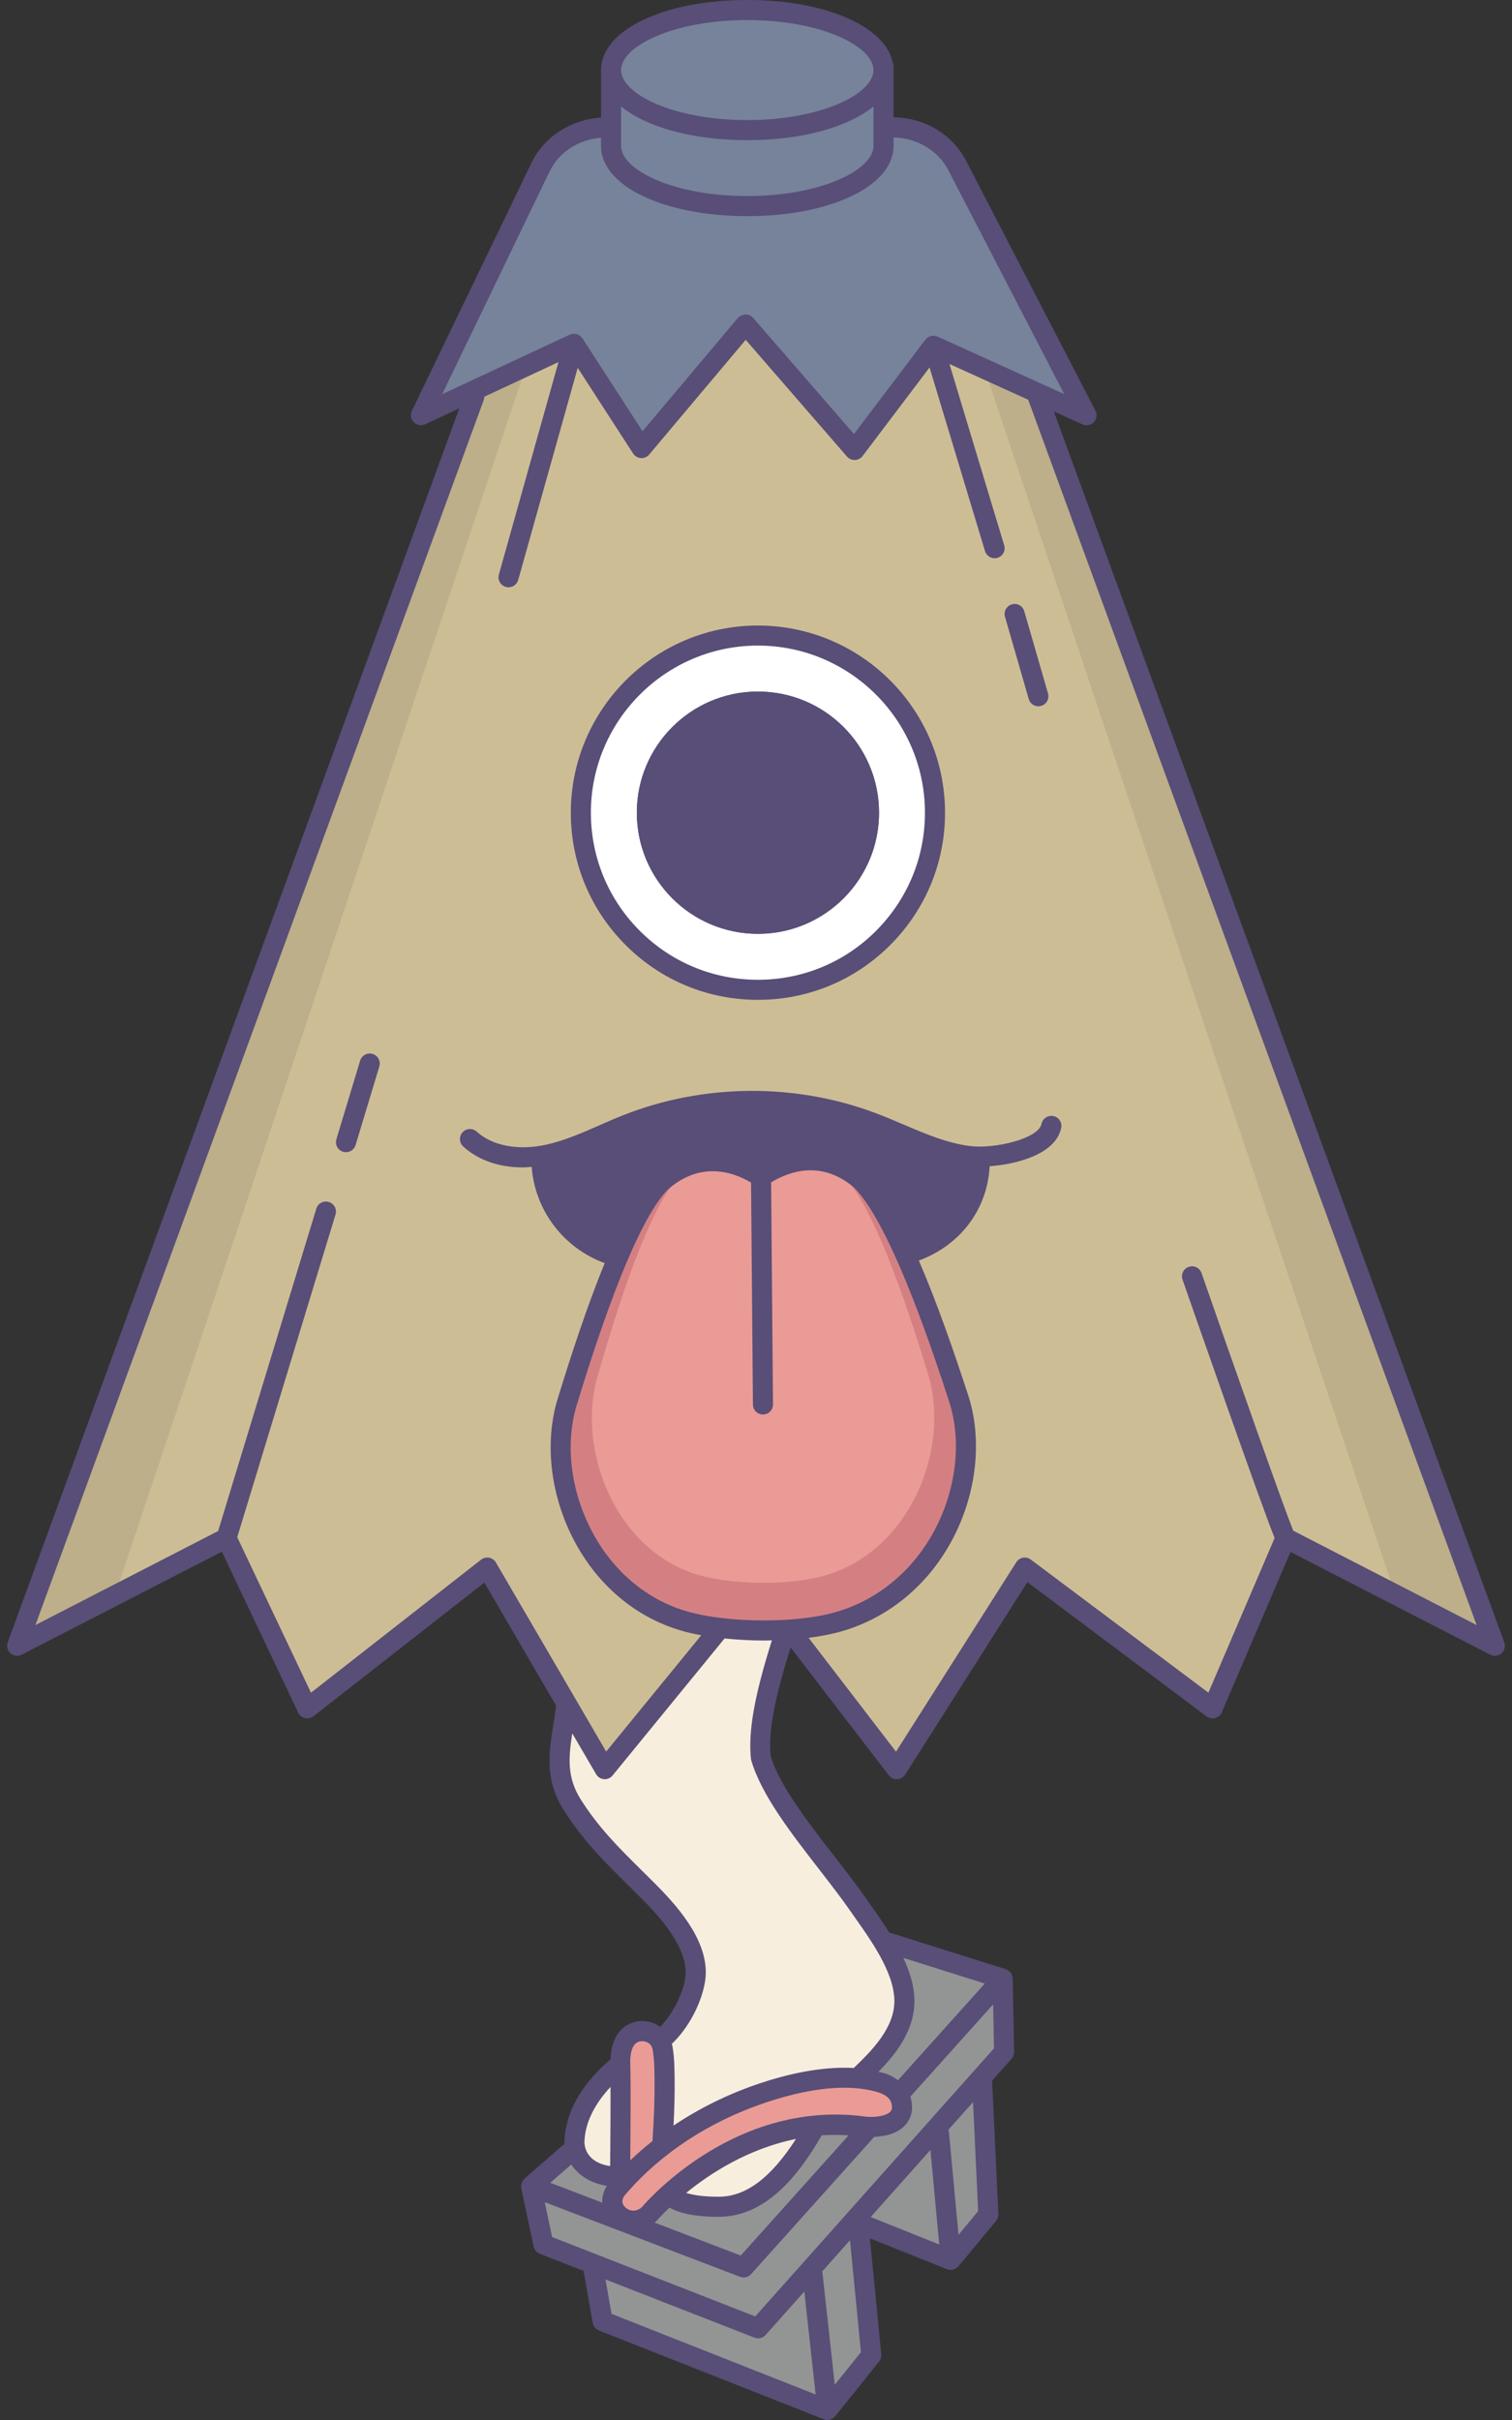
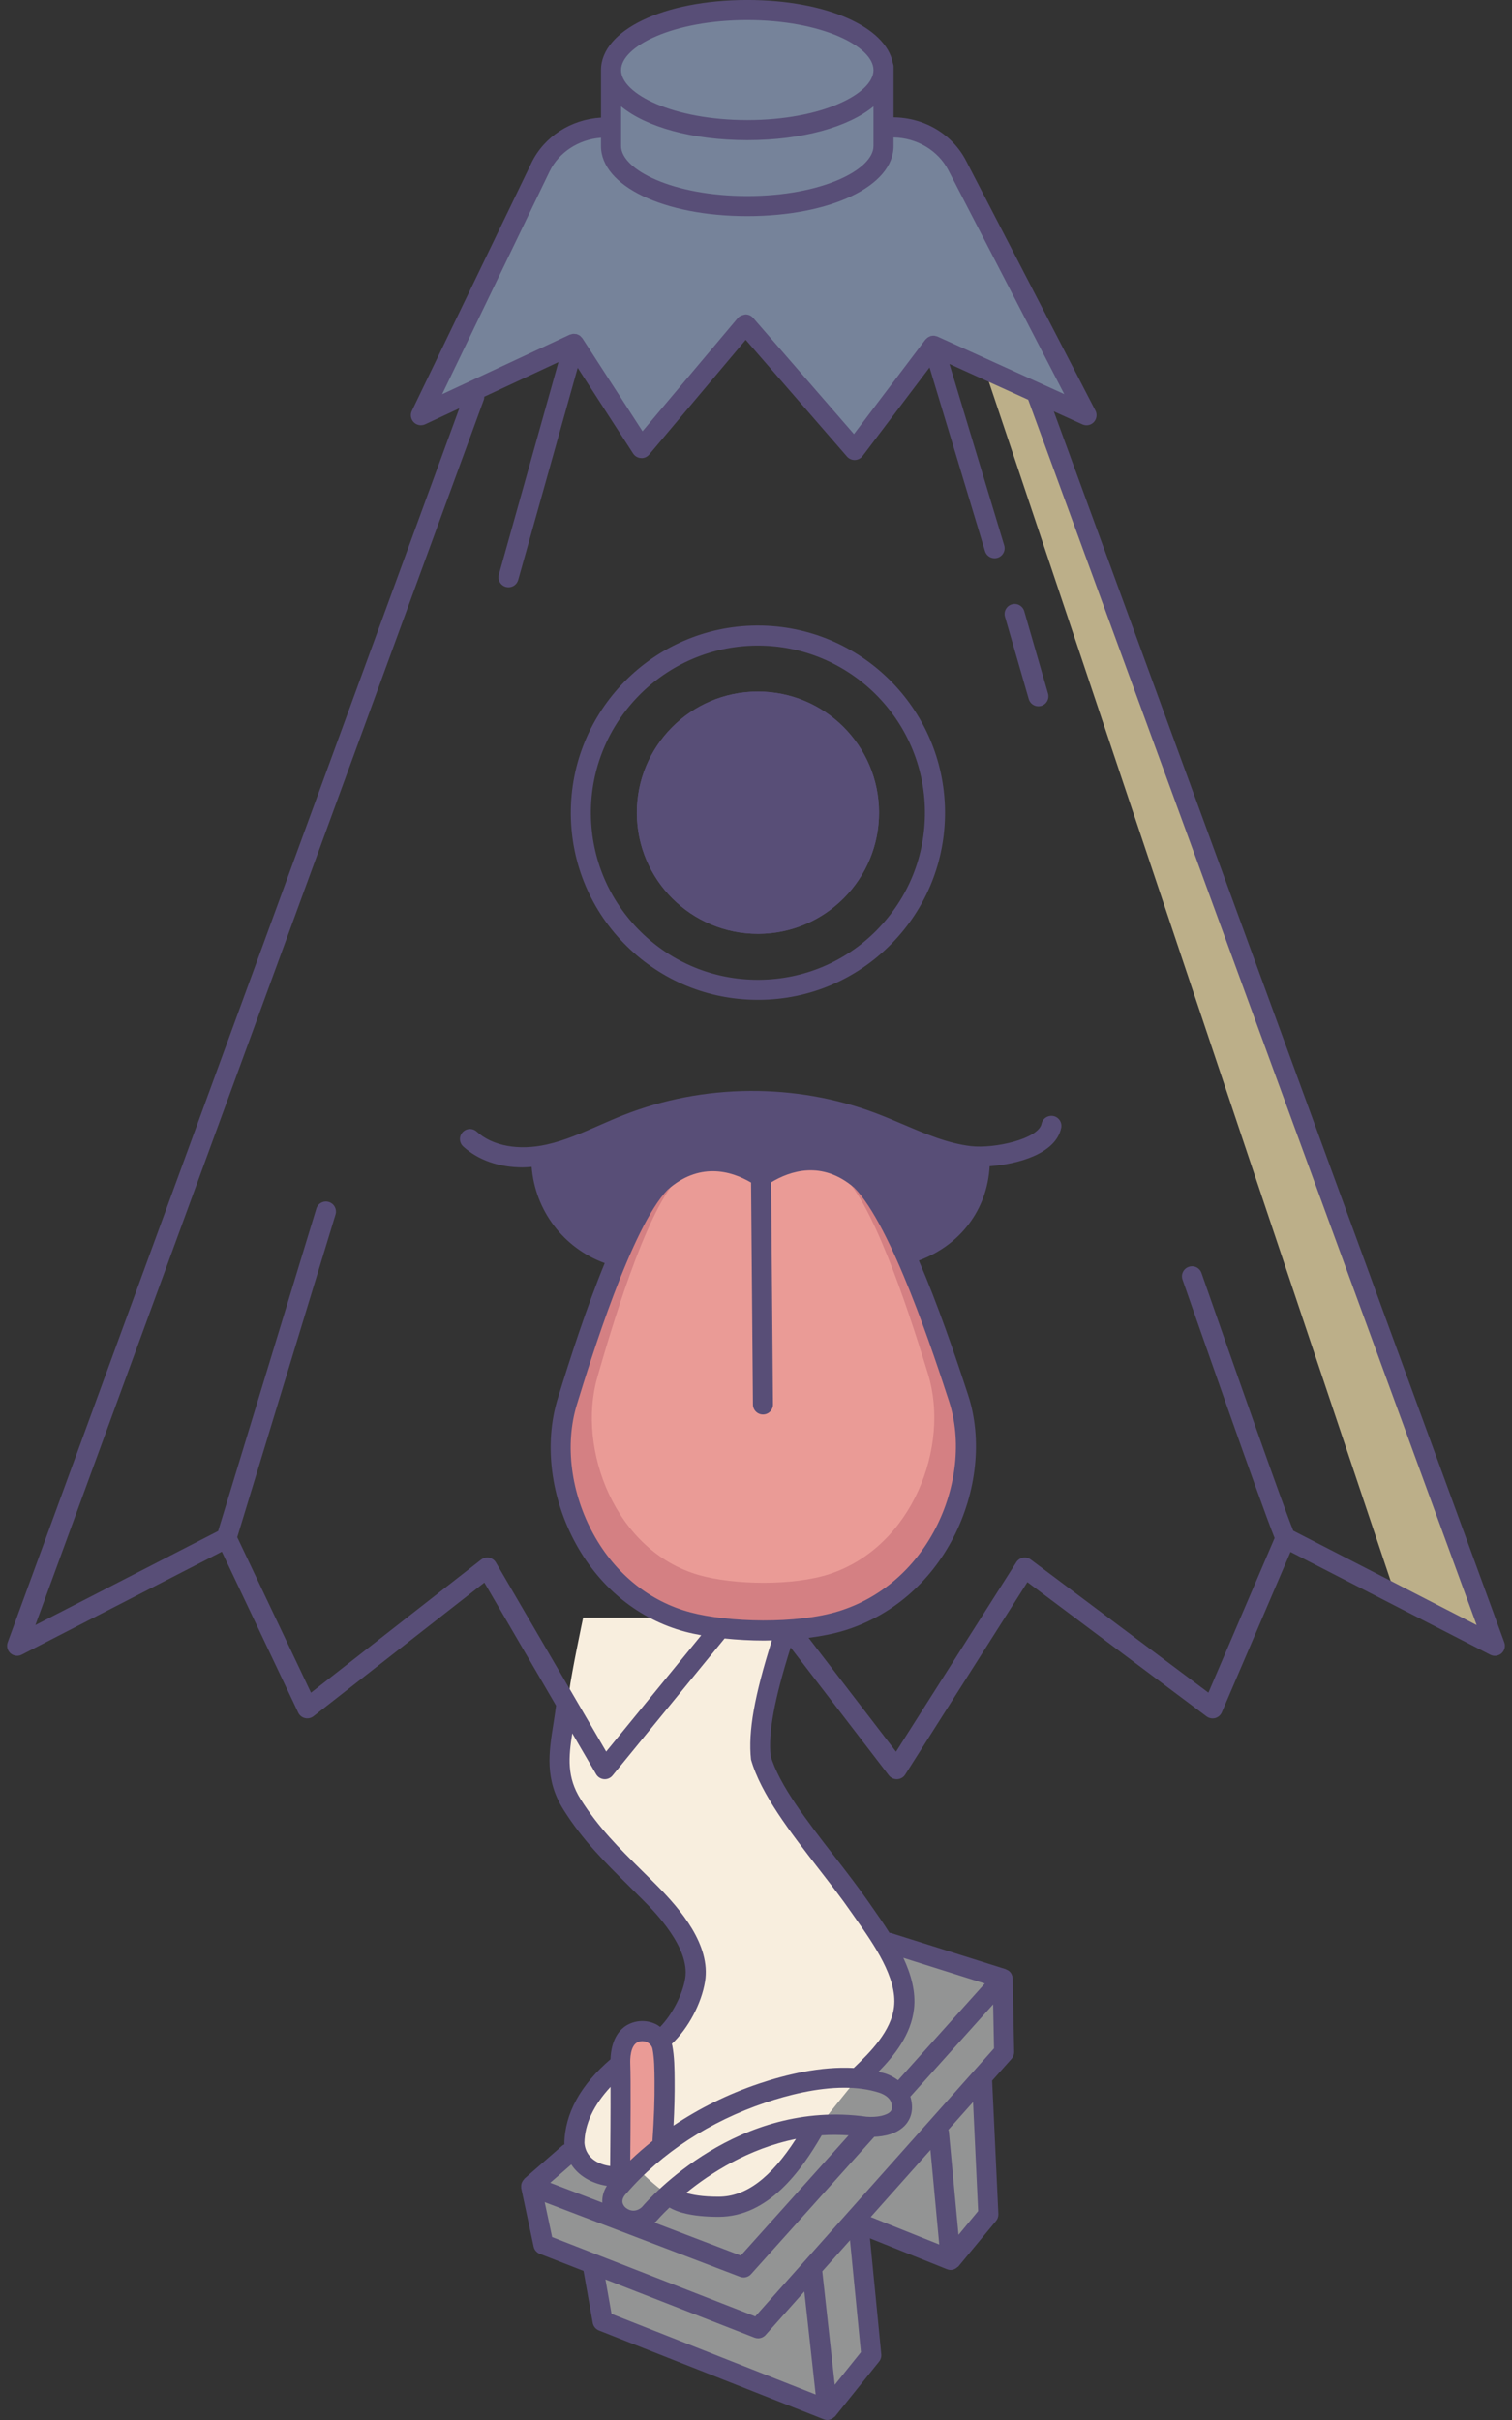
<svg xmlns="http://www.w3.org/2000/svg" id="_レイヤー_1" viewBox="0 0 750 1200">
  <rect x="0" y="0" width="750" height="1200" fill="#333333" stroke="none" />
  <defs>
    <style>.cls-1{fill:#d48083;}.cls-2{fill:#939494;}.cls-3{fill:#76839a;}.cls-4{fill:#bcaf89;}.cls-5{fill:#fff;}.cls-6{fill:#584e77;}.cls-7{fill:#ea9b96;}.cls-8{fill:#f8eede;}.cls-9{fill:#cdbd95;}</style>
  </defs>
  <polygon class="cls-2" points="471.61 1120.64 490.26 1098.09 487.16 1031.75 498.26 1017.25 497.36 981.16 440.47 963.23 403.82 952.79 282.24 1067.67 263.42 1084.06 269.55 1113.34 294.08 1123.63 298.93 1150.98 410.45 1195.03 432.2 1167.91 425.61 1100.5 471.61 1120.64" />
  <path class="cls-8" d="M282.28,839.05c-2.19,18.26-8.95,39.19,1.54,55.82,11.16,17.69,24.31,29.27,38.71,43.83,10.48,10.6,24.85,27.26,22.28,43.1-1.62,10.01-7.45,20.17-14.86,26.95-5.88,5.04-15.73,10.01-22.3,14.77-15.07,12.33-22.55,25.96-22.74,39,1.27,15.89,18.73,16.68,18.73,16.68,0,0,9.94,1.35,15.82-.71,0,0,7.83,7.59,13.29,10.55,0,0,4.27,5.25,23.68,5.25,20.68,0,33.83-19.92,48.5-38.35,5.88-7.39,14.02-17.58,20.59-25.55,8.63-10.46,21.29-20.6,22.89-34.72,2.08-17.67-12.86-36.95-22.16-50.37-16.28-23.5-42.37-51.13-48.94-74.14-1.45-14.18,4.6-42,13.37-69.03h-101.42s-5.75,27.1-6.98,36.96Z" />
-   <polygon class="cls-9" points="491.42 131.69 741.5 816.09 637.65 762.66 601.49 847.11 508.31 777.31 444.82 877.27 392.95 809.73 355.52 809.36 299.99 877.27 241.69 777.31 152.42 847.11 112.34 762.66 8.5 816.09 257.64 134.98 491.42 131.69" />
-   <path class="cls-7" d="M321.94,1097.96s43.72-52.28,107.17-43.42c8.61.79,21.04-1.65,17.78-13.2-1.2-4.24-5.08-7.03-9.21-8.37-18.51-6-41.81-1.03-59.5,4.91-27.08,9.11-52.4,24.79-71.2,46.46-9.83,9.97,4.81,22.95,14.96,13.62Z" />
  <path class="cls-3" d="M442.77,63.15c13.61,0,26.04,7.33,32.03,18.89l64.15,123.86-75.96-34.49-39.12,51.74-54.05-62.28-51.61,61.32-33.47-51.74-75.96,35.45,59.35-123.03c5.8-12.02,18.48-19.73,32.45-19.73h142.2Z" />
-   <circle class="cls-5" cx="375.96" cy="402.99" r="87.83" />
  <circle class="cls-6" cx="375.96" cy="402.99" r="60.07" />
  <path class="cls-6" d="M449.82,621.95c21.32-6.03,36.87-24.11,36.67-47.34l-5.43-1.33c-16.94-2.01-32.28-10.54-48.23-16.58-38.84-14.7-83.15-14.38-121.77.88-12.87,5.09-25.22,11.79-38.73,14.82l-3.74,1.67c.2,23.18,15.77,43.38,37.14,49.08,23.63,5.67,46.08,11.15,72.91,11.15s54.77-6.61,71.18-12.34Z" />
  <path class="cls-7" d="M307.55,1085.15s.56-50.53.1-61.64c-.23-5.59.94-12.81,6.65-15.41,5.9-2.68,13.07.66,14.29,7.07,1.04,5.46,1.03,11.42,1.08,16.98.09,10.49.39,22.18-.35,32.66" />
  <path class="cls-1" d="M475.5,693.37c-8.36-25.64-29.3-89.01-48.31-107.98-20.77-17.79-41.29-7.55-49.69-1.86-8.49-5.55-29.18-15.44-49.65,2.7-18.68,19.29-38.54,83-46.46,108.78-12.22,39.78,10.41,96.15,59.74,109.3,20.6,5.49,55.43,5.91,76.5-.65,48.85-15.2,70.77-70.74,57.87-110.3Z" />
  <path class="cls-7" d="M460.36,681.45c-7.08-23.04-24.81-79.98-40.87-97.03-17.56-15.99-34.9-6.81-41.99-1.69-7.18-4.99-24.67-13.88-41.96,2.41-15.78,17.32-32.54,74.55-39.22,97.71-10.31,35.73,8.84,86.38,50.53,98.22,17.41,4.94,46.85,5.33,64.65-.55,41.28-13.63,59.78-63.51,48.86-99.06Z" />
  <path class="cls-3" d="M438.05,33c-2.07-15.63-31.4-28.03-67.38-28.03s-67.58,13.33-67.58,29.78v37.66c0,16.44,30.26,29.78,67.58,29.78s67.58-13.33,67.58-29.78v-39.41h-.2Z" />
-   <polygon class="cls-4" points="8.5 816.09 236.22 191.17 261.6 179.67 58.62 786.32 8.5 816.09" />
  <polygon class="cls-4" points="514.9 195.89 741.5 816.09 690.62 786.32 488.83 184.32 514.9 195.89" />
  <path class="cls-6" d="M375.96,310.18h-.79c-51.17.44-92.45,42.43-92.02,93.6.21,24.79,10.06,48.02,27.74,65.39,17.48,17.2,40.55,26.62,65.04,26.62h.82c24.79-.2,48.01-10.06,65.39-27.74,17.38-17.67,26.83-41.06,26.62-65.85-.43-50.92-41.99-92.02-92.81-92.02ZM435.05,461.08c-15.52,15.78-36.25,24.57-58.39,24.76h-.73c-21.86,0-42.45-8.42-58.06-23.77-15.78-15.51-24.58-36.25-24.77-58.37-.39-45.69,36.46-83.18,82.15-83.57h.7c45.37,0,82.46,36.7,82.85,82.15.19,22.13-8.25,43.01-23.77,58.8Z" />
  <path class="cls-6" d="M375.97,342.92c-.17,0-.35,0-.52,0-33.17.28-59.84,27.4-59.56,60.58.28,33,27.12,59.56,60.06,59.56.17,0,.35,0,.52,0,33.17-.28,59.84-27.4,59.56-60.58-.28-33-27.12-59.56-60.06-59.56ZM411.7,438.13c-9.39,9.55-21.92,14.87-35.75,14.98-27.39,0-49.87-22.29-50.1-49.69-.11-13.39,4.99-26.01,14.38-35.56,9.38-9.55,21.92-14.87,35.31-14.98h.44c27.39,0,49.86,22.29,50.1,49.69.11,13.39-4.99,26.01-14.38,35.56Z" />
-   <path class="cls-6" d="M184.84,522.63c-2.64-.82-5.41.69-6.2,3.32l-11.78,38.97c-.8,2.63.69,5.4,3.32,6.2.48.15.96.21,1.44.21,2.14,0,4.11-1.39,4.76-3.54l11.78-38.97c.8-2.63-.69-5.4-3.32-6.2Z" />
  <path class="cls-6" d="M501.91,299.68c-2.64.77-4.17,3.52-3.4,6.16l11.78,40.79c.63,2.18,2.62,3.6,4.78,3.6.46,0,.92-.06,1.38-.19,2.64-.77,4.17-3.52,3.4-6.16l-11.78-40.79c-.76-2.63-3.51-4.19-6.16-3.4Z" />
  <path class="cls-6" d="M746.17,814.38l-223.45-610.38,14.17,6.43c1.93.88,4.2.45,5.67-1.1,1.46-1.55,1.78-3.84.81-5.72l-64.15-123.86c-6.82-13.19-20.59-21.4-35.99-21.56v-25.2c0-.59-.15-1.15-.34-1.67-3.37-18.08-33.28-31.33-72.22-31.33-41.36,0-72.55,14.94-72.55,34.75v23.59c-14.85.87-28.21,9.39-34.47,22.38l-59.35,123.02c-.91,1.9-.54,4.16.94,5.66,1.47,1.49,3.74,1.89,5.65,1.01l16.94-7.91L3.83,814.38c-.7,1.92-.16,4.08,1.38,5.44,1.54,1.35,3.75,1.62,5.57.69l99.27-51.07,37.88,79.82c.65,1.36,1.88,2.36,3.35,2.7,1.48.34,3.02,0,4.21-.92l84.77-66.28,35.57,61c-.39,3.11-.86,6.13-1.32,9.05-2.27,14.23-4.41,27.66,5.09,42.72,9.48,15.03,20.35,25.79,31.86,37.18,2.46,2.44,4.97,4.92,7.52,7.49,5.78,5.84,23.37,23.61,20.9,38.79-1.33,8.21-6.47,17.93-12.43,24.1-.57-.4-1.11-.83-1.73-1.16-4.24-2.21-9.16-2.33-13.5-.36-5.87,2.67-9.11,9.07-9.4,17.56-14.74,12.62-22.69,26.88-22.88,41.78.01.15.06.26.08.4-.36.18-.74.33-1.06.61l-18.81,16.4c-.11.1-.14.25-.24.36-.4.42-.72.88-.95,1.4-.09.21-.19.4-.25.63-.18.61-.23,1.25-.16,1.91.01.11-.05.21-.03.32,0,.02.03.04.03.07,0,.03,0,.07,0,.1l6.15,28.89c.35,1.63,1.5,2.98,3.06,3.6l21.69,8.47,4.57,25.78c.3,1.7,1.47,3.13,3.07,3.76l111.51,44.04c.09.04.19.02.28.05.06.02.09.08.16.1.46.13.93.19,1.39.19.89,0,1.72-.31,2.48-.76.23-.13.39-.3.6-.47.26-.22.58-.36.8-.64l21.76-27.11c.81-1.01,1.2-2.3,1.07-3.6l-5.63-57.5,38.23,15.33c.08.03.17.02.26.05.05.02.08.07.13.09.49.16.98.22,1.47.22.88,0,1.7-.3,2.46-.74.23-.13.4-.3.61-.47.25-.2.55-.34.77-.59l18.64-22.53c.79-.95,1.2-2.17,1.14-3.4l-3.09-66.15,9.65-10.83c.83-.94,1.28-2.16,1.26-3.41l-.71-36.41c0-.31-.12-.57-.17-.85-.02-.12.03-.24,0-.36-.02-.07-.08-.11-.1-.17-.42-1.41-1.38-2.49-2.88-3.05-.12-.05-.2-.16-.33-.2l-56.89-17.93c-.25-.08-.5-.04-.75-.08-2.78-4.41-5.68-8.58-8.32-12.34l-2.55-3.65c-4.85-6.99-10.39-14.14-16.26-21.71-13.57-17.52-27.61-35.62-31.83-50.1-1.19-11.64,1.84-27.95,9.93-53.7l48.68,63.38c.94,1.22,2.41,1.94,3.95,1.94.07,0,.15,0,.22,0,1.62-.07,3.11-.92,3.98-2.29l60.61-95.43,88.88,66.59c1.22.91,2.81,1.2,4.27.83,1.47-.4,2.69-1.45,3.29-2.85l34.07-79.54,99.09,50.97c1.82.93,4.02.66,5.57-.69,1.54-1.36,2.09-3.52,1.38-5.44ZM308.07,52.76c12.37,10.17,35.22,16.74,62.6,16.74s50.23-6.57,62.61-16.74v19.65c0,11.73-25.71,24.8-62.61,24.8s-62.6-13.06-62.6-24.8v-19.65ZM370.67,9.95c36.89,0,62.61,13.06,62.61,24.8s-25.71,24.8-62.61,24.8-62.6-13.06-62.6-24.8,25.71-24.8,62.6-24.8ZM272.61,85.04c4.61-9.57,14.46-15.91,25.5-16.74v4.12c0,19.81,31.19,34.75,72.55,34.75s72.56-14.94,72.56-34.75v-4.26c11.5.16,22.12,6.46,27.15,16.17l57.54,111.11-62.87-28.55c-.3-.14-.62-.17-.93-.24-.23-.05-.44-.16-.68-.18-.6-.05-1.2.02-1.77.17-.04.01-.08,0-.12.01-.15.05-.26.16-.4.22-.39.16-.77.34-1.11.6-.2.15-.36.32-.53.49-.16.16-.35.27-.49.46l-35.42,46.83-50.03-57.63c-.94-1.09-2.31-1.71-3.76-1.71-1.32.23-2.86.65-3.81,1.77l-47.28,56.17-29.81-46.09c-.17-.26-.41-.44-.62-.66-.19-.2-.34-.42-.55-.59-.41-.31-.88-.52-1.36-.69-.11-.04-.19-.12-.3-.15-.25-.07-.49-.03-.74-.06-.35-.04-.69-.11-1.05-.08-.35.03-.67.15-1,.25-.22.07-.45.07-.67.17l-63.3,29.54,53.28-110.44ZM436.14,1037.7c3.13,1.02,5.37,2.89,5.96,5,.82,2.89-.04,3.91-.32,4.25-1.69,2.03-6.81,3.12-11.98,2.67-63.69-8.91-107.41,40.17-111.44,44.86-3.54,3.08-7,1.32-8.36-.07-1.1-1.15-2.5-3.52.73-6.8,17.46-20.13,41.33-35.68,69.03-45.01,11.08-3.72,25.4-7.37,39.01-7.37,6.05,0,11.95.72,17.37,2.47ZM332.08,1094.66c3.62,2.12,10.7,4.59,24.35,4.59,24.67,0,40.93-22.72,51.17-40.42,4.32-.32,8.79-.26,13.34.02l-53.5,59.61-42.79-16.34c.22-.18.44-.31.66-.5.16-.15.31-.3.45-.47.09-.11,2.36-2.72,6.32-6.5ZM340.35,1087.4c12.03-9.81,30.91-21.99,54.48-26.77-12.56,19.47-24.89,28.66-38.4,28.66-8.07,0-13.06-.96-16.08-1.9ZM316.35,1012.63c1.51-.68,3.31-.62,4.8.14.79.41,2.17,1.39,2.54,3.32.9,4.74.94,10.08.99,16.11.08,8.73-.26,18.18-1.03,29.47-3.85,3.06-7.54,6.25-11.03,9.61.14-14.75.32-40.08,0-47.98-.08-2.07-.06-8.94,3.73-10.67ZM302.84,1034.83c.05,12.02-.09,29.25-.19,39.25-3.37-.45-12.02-2.47-12.76-11.51.13-9.33,4.61-18.78,12.95-27.74ZM283.37,1073.28c4.42,6.84,12.06,9.78,17.66,10.6-1.78,2.79-2.43,5.66-2.25,8.36l-25.84-9.87,10.43-9.09ZM300.32,1130.3l73.92,28.86c.59.23,1.2.34,1.81.34,1.39,0,2.75-.58,3.72-1.66l19.2-21.55,5.62,51.07-101.25-39.99-3.02-17.07ZM414.07,1182.54l-6.19-56.26,13.74-15.42,5.43,55.51-12.98,16.17ZM461.52,1066.09l4.38,46.89-34.01-13.63,29.63-33.26ZM485.2,1096.41l-9.75,11.78-4.79-51.28c-.03-.29-.17-.53-.25-.81l12.26-13.76,2.52,54.06ZM374.63,1148.64l-100.75-39.35-3.69-17.31,96.89,37.01c.58.22,1.18.33,1.77.33,1.39,0,2.74-.58,3.7-1.65l61.11-68.08c4.93-.21,11.71-1.41,15.76-6.27,2.05-2.46,4.1-6.77,2.25-13.32-.03-.11-.11-.21-.14-.32l41.1-45.79.43,21.84-118.43,132.92ZM488.49,983.58l-43.03,47.94c-1.82-1.34-3.85-2.52-6.26-3.3-1.13-.37-2.33-.56-3.49-.85,8.03-8.19,16.2-18.45,17.65-31.16,1-8.53-1.45-17.18-5.27-25.37l40.41,12.74ZM372.52,872.5c4.91,17.19,19.55,36.06,33.7,54.32,5.78,7.47,11.25,14.5,15.94,21.29l2.59,3.69c8.61,12.25,20.4,29.04,18.73,43.28-1.38,12.12-11.76,22.52-20,30.37-16.41-.93-33.79,3.32-46.89,7.72-15.43,5.19-29.71,12.26-42.5,20.85.42-8.08.61-15.4.54-22.77-.04-5.34-.09-11.38-1.16-17.01-.05-.26-.17-.49-.23-.74,8.09-7.62,14.7-19.93,16.48-30.91,2.93-18.09-12.1-35.71-23.65-47.39-2.57-2.61-5.1-5.11-7.6-7.57-11.58-11.45-21.57-21.35-30.44-35.41-6.9-10.94-6.01-20.79-4.17-32.72l11.83,20.28c.82,1.41,2.28,2.32,3.91,2.45.13,0,.26.02.39.02,1.48,0,2.9-.66,3.85-1.83l55.53-67.91s.01-.03.03-.05c6.26.64,12.93,1.03,19.72,1.03,1.25,0,2.51-.08,3.76-.1-8.66,27.46-11.85,45.17-10.36,59.11ZM430.43,581.61c-21.42-18.34-42.62-10.13-52.97-3.94-10.46-6-31.84-13.81-53.18,5.1-6.92,7.15-13.85,19.62-20.43,34.43-17.17-5.99-29.17-21.76-30.31-39.98,9.79-2.22,18.94-6.22,27.78-10.1,3.84-1.68,7.67-3.37,11.56-4.91,37.45-14.78,80.52-15.11,118.19-.86,4.35,1.64,8.66,3.48,12.97,5.32,11.54,4.93,23.48,10.01,36.43,11.55.14.02.32.02.46.04-1.13,17.36-12.19,31.63-29.23,37.72-6.89-14.77-14.1-27.22-21.27-34.36ZM331.16,589.96c7.71-6.83,15.42-9.19,22.39-9.19,7.57,0,14.15,2.78,19,5.62l.93,110.08c.02,2.74,2.25,4.94,4.98,4.94h.04c2.75-.02,4.96-2.27,4.93-5.02l-.93-110.09c9.22-5.59,25.11-11.13,41.18,2.61,18.58,18.55,40.04,84.36,47.09,106,6.26,19.18,3.76,42.7-6.69,62.91-10.4,20.12-27.42,34.71-47.93,41.09-20.95,6.54-55.05,5.6-73.74.59-20.1-5.36-37.11-19.03-47.9-38.5-11.35-20.49-14.48-44.61-8.36-64.52,6.68-21.74,27.02-87.92,45.01-106.52ZM641.51,759.05c-4.69-11.39-29.3-81.24-45.53-127.8-.9-2.6-3.75-3.99-6.34-3.05-2.6.9-3.97,3.73-3.06,6.34,4.12,11.83,38.61,110.71,45.67,128.11l-32.84,76.69-88.11-66.01c-1.11-.84-2.52-1.15-3.88-.91-1.37.25-2.56,1.06-3.3,2.23l-59.67,93.96-43.36-56.46c6.44-.83,12.59-2.03,18.03-3.72,23.07-7.17,42.18-23.52,53.81-46.03,11.64-22.52,14.38-48.9,7.31-70.57-6.71-20.57-15.2-45.33-24.47-66.76,20.66-7.67,33.98-25.34,35.12-46.77,13.86-1,32.77-6.09,35.49-18.98.57-2.69-1.15-5.34-3.84-5.9-2.72-.52-5.33,1.16-5.9,3.84-1.59,7.52-23.34,12.42-34.99,11.09-11.54-1.37-22.31-5.97-33.71-10.83-4.43-1.89-8.87-3.77-13.35-5.47-39.95-15.13-85.64-14.78-125.36.91-4,1.57-7.96,3.31-11.91,5.04-8.84,3.88-17.18,7.54-26.08,9.54-13.93,3.14-26.94.74-34.77-6.4-2.04-1.85-5.18-1.7-7.03.33-1.85,2.03-1.7,5.18.33,7.04,7.48,6.81,17.83,10.37,29.53,10.37,1.44,0,2.94-.15,4.42-.26,1.66,21.66,15.89,40.34,36.24,47.72-8.87,21.57-16.96,46.51-23.32,67.22-6.9,22.44-3.47,49.46,9.17,72.26,12.11,21.86,31.3,37.24,54.04,43.3,2.44.65,5.14,1.23,8,1.75l-47.17,57.69-54.69-93.76c-.72-1.24-1.95-2.11-3.36-2.38-1.4-.25-2.87.09-4,.97l-84.37,65.97-36.59-77.1,48.75-160.02c.8-2.62-.68-5.4-3.31-6.21-2.64-.81-5.41.68-6.21,3.31l-48.7,159.85-90.64,46.63L239.99,198.24c.18-.5.21-1.01.23-1.52l36.8-17.17-29.56,105.35c-.74,2.64.8,5.39,3.45,6.13.45.13.9.18,1.35.18,2.17,0,4.17-1.44,4.79-3.64l29.51-105.17,27.48,42.48c.86,1.32,2.29,2.17,3.87,2.26,1.55.17,3.1-.55,4.12-1.76l47.86-56.87,50.24,57.88c.95,1.09,2.32,1.71,3.76,1.71h.17c1.5-.05,2.9-.78,3.81-1.97l33.22-43.92,27.5,91.06c.65,2.15,2.62,3.54,4.76,3.54.48,0,.96-.07,1.44-.21,2.63-.8,4.12-3.57,3.32-6.2l-27.16-89.92,39.08,17.74s0,0,0,.01l222.43,607.59-90.93-46.78Z" />
</svg>